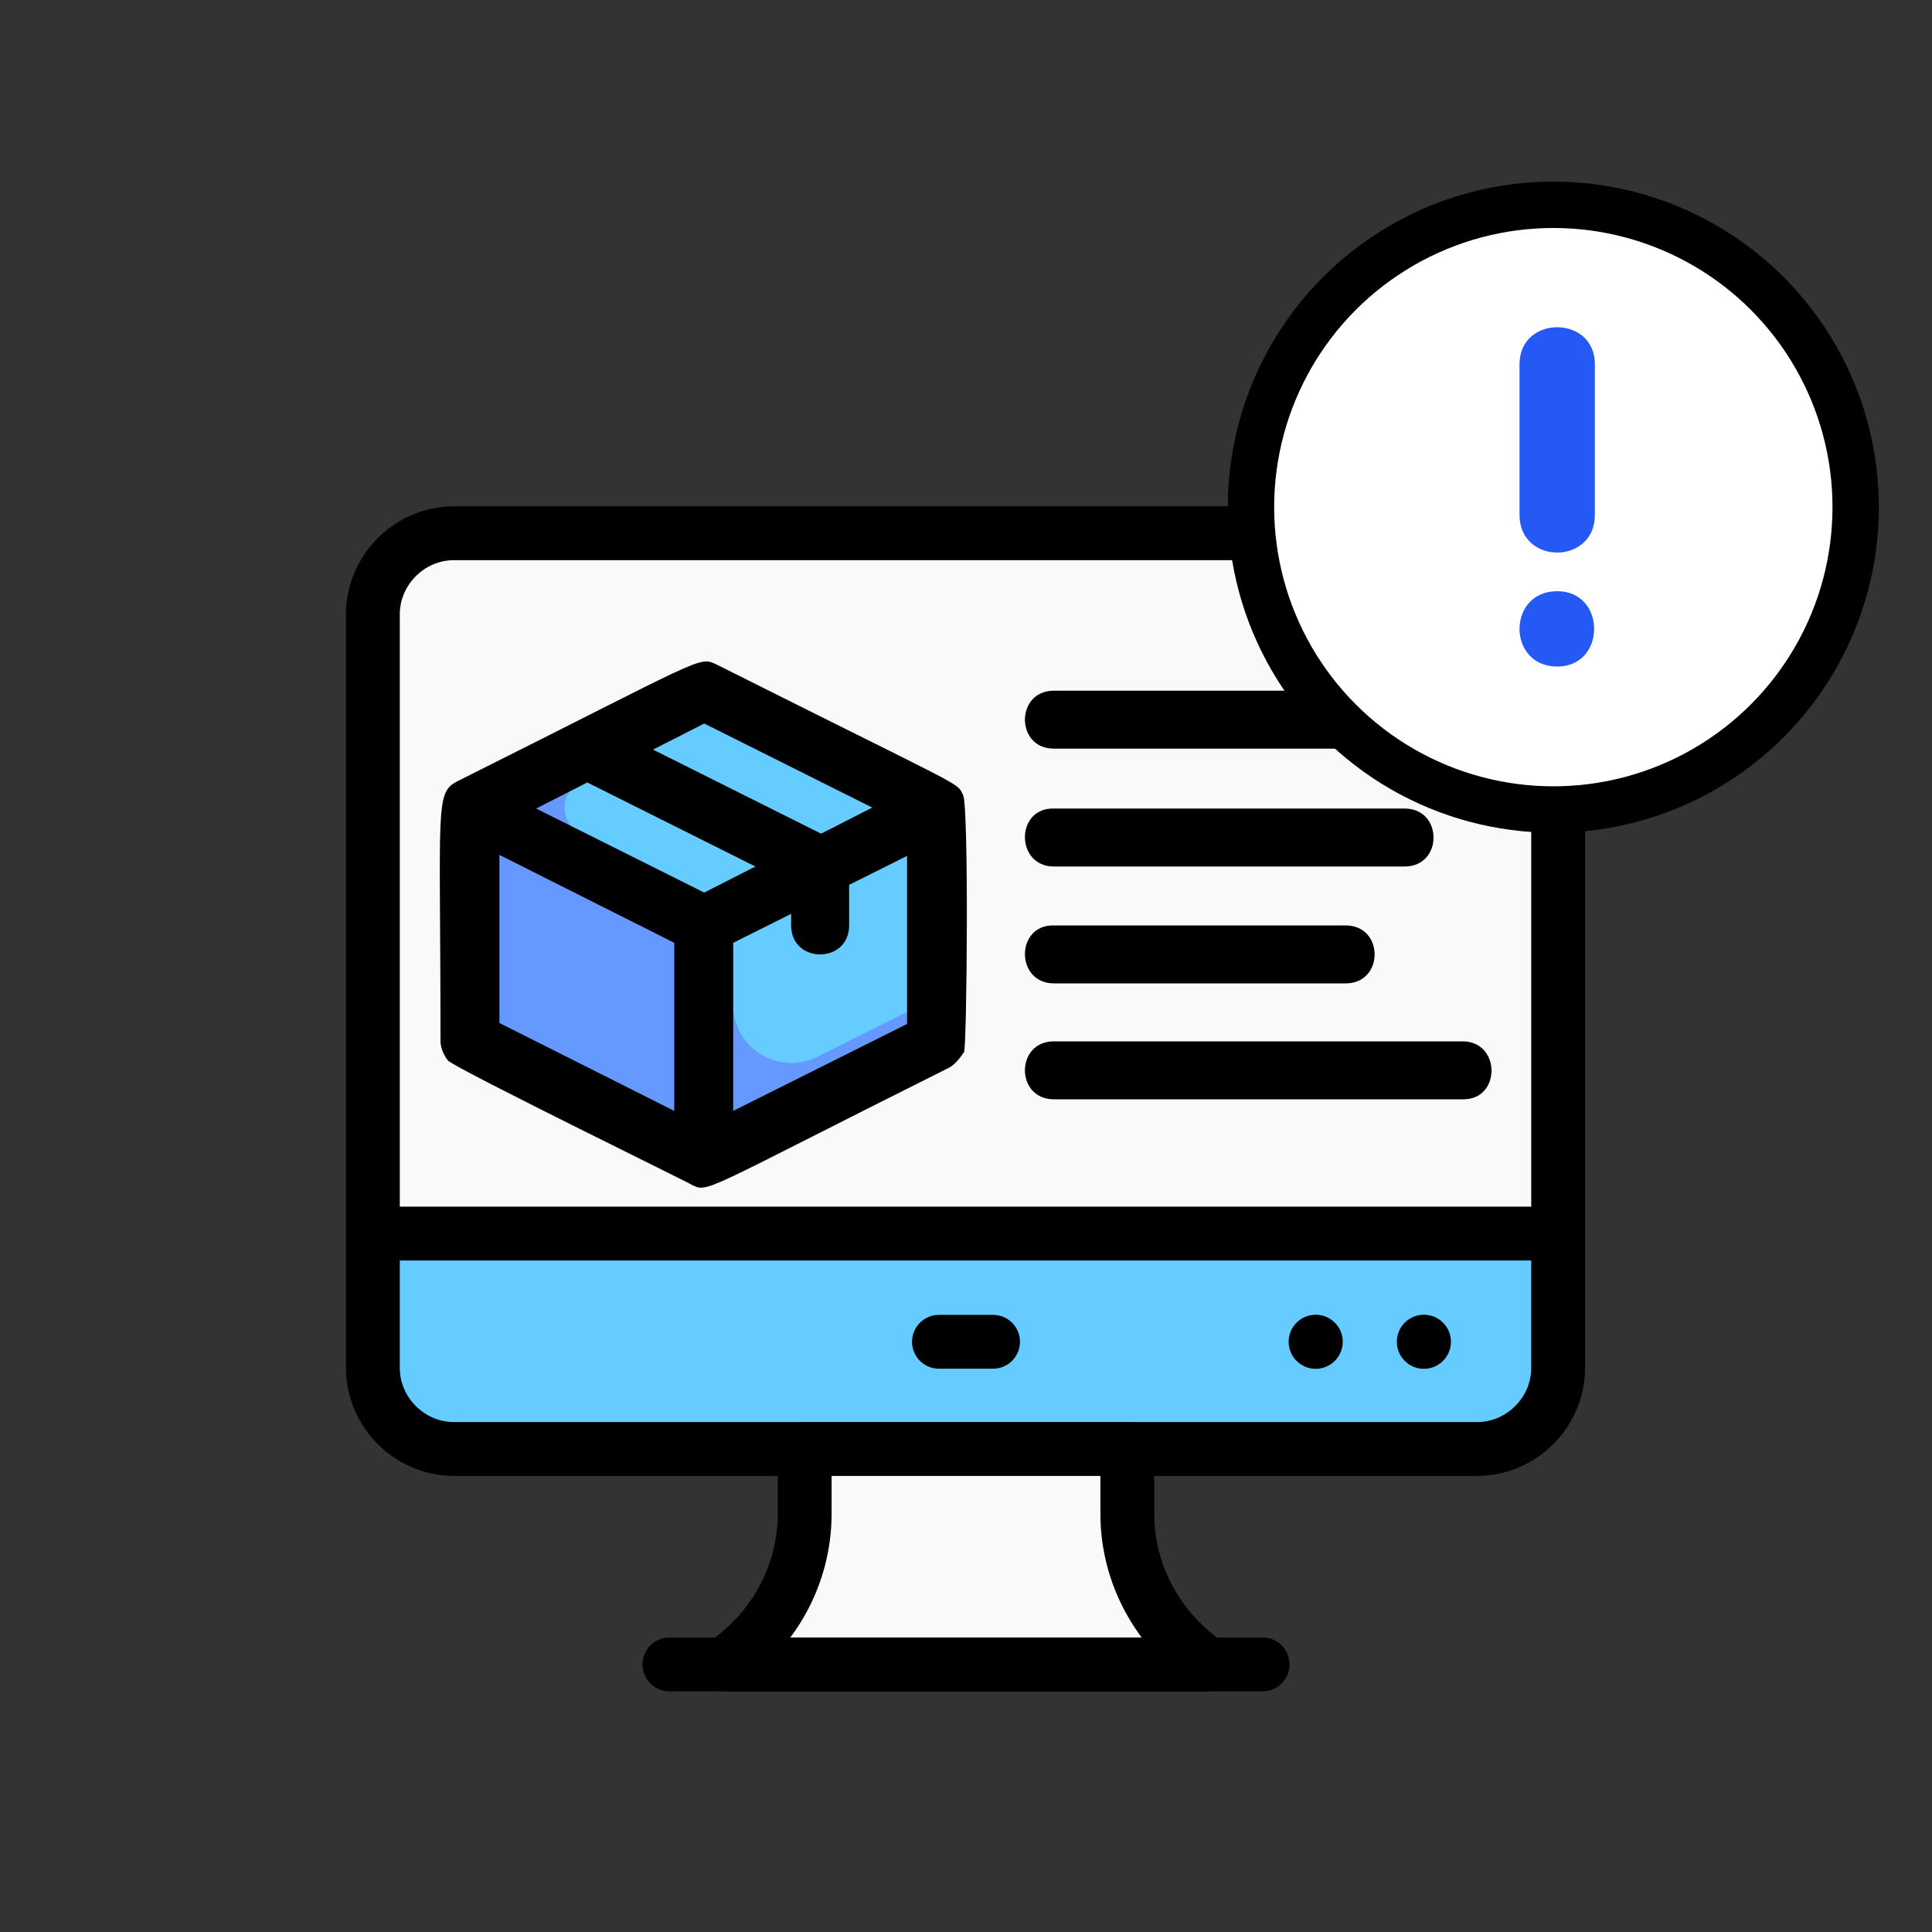
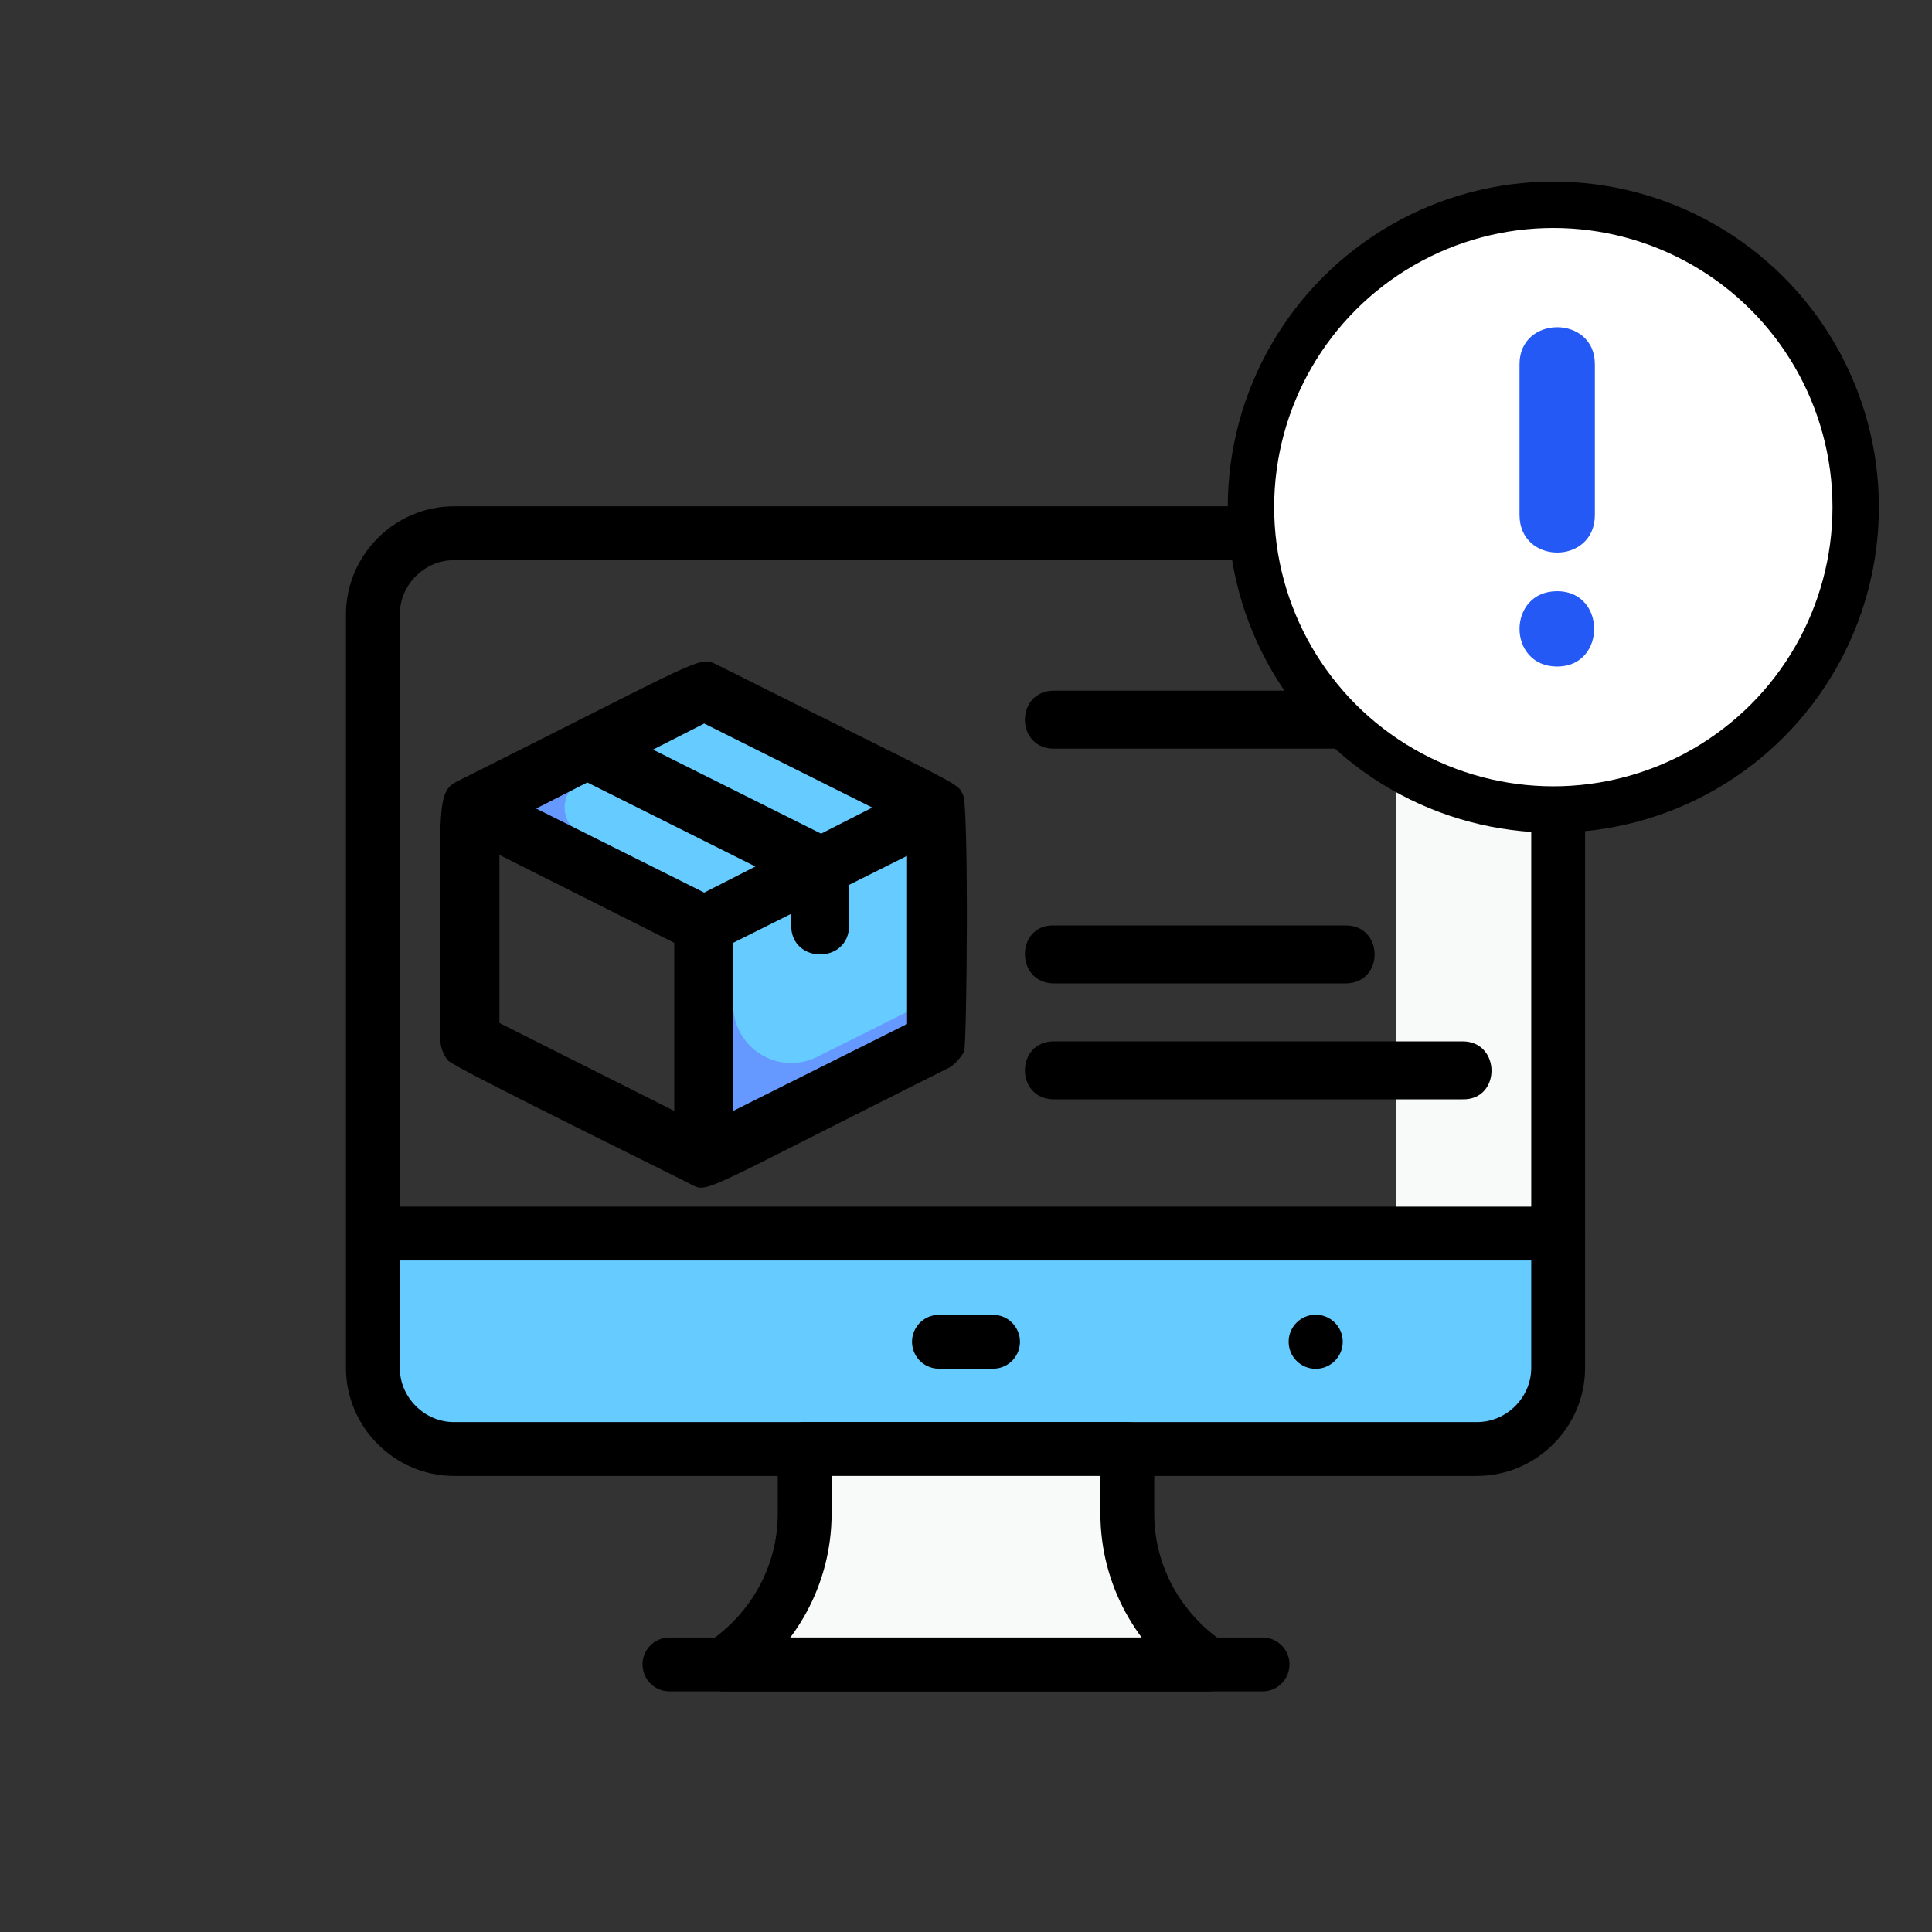
<svg xmlns="http://www.w3.org/2000/svg" version="1.1" id="Ebene_1" x="0px" y="0px" viewBox="0 0 200 200" style="enable-background:new 0 0 200 200;" xml:space="preserve">
  <rect x="0" y="0" width="200" height="200" fill="#333333" stroke="none" />
  <style type="text/css"> .st0{fill:#6699FF;stroke:#000000;stroke-width:1.152;stroke-miterlimit:10;} .st1{fill:#2459F5;stroke:#66CCFF;stroke-width:1.152;stroke-miterlimit:10;} .st2{fill:#F2CAC1;stroke:#000000;stroke-width:1.152;stroke-miterlimit:10;} .st3{fill:#FDDDD7;stroke:#000000;stroke-width:1.152;stroke-miterlimit:10;} .st4{fill:none;stroke:#000000;stroke-width:5.51;stroke-linejoin:round;stroke-miterlimit:10;} .st5{fill:#2459F5;} .st6{fill:#FFFFFF;stroke:#000000;stroke-width:8;stroke-linecap:round;stroke-linejoin:round;stroke-miterlimit:10;} .st7{fill:none;stroke:#000000;stroke-width:6.044;stroke-linecap:round;stroke-linejoin:round;stroke-miterlimit:10;} .st8{fill:none;stroke:#221E20;stroke-width:6.044;stroke-linecap:round;stroke-linejoin:round;stroke-miterlimit:10;} .st9{fill:#221E20;} .st10{fill:#6699FF;} .st11{fill:#66CCFF;} .st12{fill:#FFFFFF;} .st13{fill:#A77E6B;} .st14{fill:#BE917C;} .st15{fill:none;} .st16{fill:#9E7765;} .st17{fill:#DAD6E4;} .st18{fill:#ECEAF2;} .st19{fill:#FBDCC6;} .st20{fill:#F6CCAF;} .st21{fill:#DE8661;} .st22{fill:#7C7D7D;} .st23{fill:#909090;} .st24{fill:#F29A76;} .st25{fill:#374F68;} .st26{fill:#425B72;} .st27{fill:#DA5669;} .st28{fill:#EB6675;} .st29{fill:#C6C2D7;} .st30{fill:#FCCB68;} .st31{fill:#FFDD75;} .st32{fill:#9FD7F0;} .st33{fill:#B3DFF6;} .st34{fill:#2C435E;} .st35{fill:#9BC76C;} .st36{fill:#B4D38A;} .st37{fill:#ECB895;} .st38{fill:#72A9DB;} .st39{fill:#86B9E4;} .st40{fill:#F9B856;} .st41{fill:#747575;} .st42{opacity:0.2;fill:#ECEAF2;} .st43{fill:#82B647;} .st44{fill:none;stroke:#000000;stroke-width:4.807;stroke-linecap:round;stroke-linejoin:round;stroke-miterlimit:10;} .st45{fill:#F8F9F9;} .st46{fill:none;stroke:#000000;stroke-width:5.574;stroke-linecap:round;stroke-linejoin:round;stroke-miterlimit:10;} .st47{fill:none;stroke:#2459F5;stroke-width:5.574;stroke-linecap:round;stroke-linejoin:round;stroke-miterlimit:10;} .st48{fill:none;stroke:#000000;stroke-width:4.853;stroke-linecap:round;stroke-linejoin:round;stroke-miterlimit:10;} .st49{fill:none;stroke:#2459F5;stroke-width:4.853;stroke-linecap:round;stroke-linejoin:round;stroke-miterlimit:10;} .st50{fill:#FFFFFF;stroke:#000000;stroke-width:5.574;stroke-linecap:round;stroke-linejoin:round;stroke-miterlimit:10;} .st51{fill:#2459F5;stroke:#2459F5;stroke-width:2;stroke-miterlimit:10;} .st52{fill:#FFFFFF;stroke:#000000;stroke-width:4.802;stroke-linecap:round;stroke-linejoin:round;stroke-miterlimit:10;} .st53{fill:#2459F5;stroke:#2459F5;stroke-width:1.723;stroke-miterlimit:10;} .st54{fill:none;stroke:#000000;stroke-miterlimit:10;} .st55{fill:none;stroke:#66CCFF;stroke-width:27.562;stroke-miterlimit:10;} .st56{fill:none;stroke:#2459F5;stroke-width:27.562;stroke-miterlimit:10;} .st57{fill:none;stroke:#6699FF;stroke-width:27.562;stroke-miterlimit:10;} .st58{fill:#E1E4ED;stroke:#000000;stroke-miterlimit:10;} .st59{fill:#6699FF;stroke:#000000;stroke-miterlimit:10;} .st60{fill:#66CCFF;stroke:#000000;stroke-miterlimit:10;} .st61{fill:#64C2C8;stroke:#000000;stroke-miterlimit:10;} .st62{fill:#2459F5;stroke:#000000;stroke-miterlimit:10;} .st63{fill:#F2CAC1;stroke:#000000;stroke-miterlimit:10;} .st64{fill:#FDDDD7;stroke:#000000;stroke-miterlimit:10;} .st65{fill:#99A1B1;stroke:#000000;stroke-miterlimit:10;} .st66{fill:#FFFFFF;stroke:#000000;stroke-miterlimit:10;} .st67{fill:none;stroke:#000000;stroke-width:4.783;stroke-linejoin:round;stroke-miterlimit:10;} .st68{fill:#FFFFFF;stroke:#000000;stroke-width:4.783;stroke-linejoin:round;stroke-miterlimit:10;} .st69{fill:#64C2C8;} .st70{fill:#2459F5;stroke:#2459F5;stroke-width:1.45;stroke-miterlimit:10;} .st71{fill:#C6C3D8;} .st72{fill:#EDEBF2;} .st73{fill:#66CCFF;stroke:#6FABE6;stroke-miterlimit:10;} .st74{fill:#FFDE76;} .st75{fill:#22242B;} .st76{fill:#BEC6C6;} .st77{fill:none;stroke:#414141;stroke-width:2;stroke-linecap:round;stroke-linejoin:round;stroke-miterlimit:10;} .st78{fill:#6457FF;} .st79{fill:none;stroke:#BEC6C6;stroke-width:2;stroke-linecap:round;stroke-linejoin:round;stroke-miterlimit:10;} .st80{fill:none;stroke:#6457FF;stroke-width:2;stroke-linecap:round;stroke-linejoin:round;stroke-miterlimit:10;} .st81{fill:none;stroke:#F8F9F9;stroke-width:2;stroke-linecap:round;stroke-linejoin:round;stroke-miterlimit:10;} .st82{fill:#F9F9F9;} .st83{fill:none;stroke:#221E20;stroke-width:5;stroke-miterlimit:10;} .st84{fill:none;stroke:#221E20;stroke-width:3.923;stroke-miterlimit:10;} .st85{fill:#FFFFFF;stroke:#000000;stroke-width:4.558;stroke-linecap:round;stroke-linejoin:round;stroke-miterlimit:10;} .st86{fill:none;stroke:#000000;stroke-width:3.626;stroke-linecap:round;stroke-linejoin:round;stroke-miterlimit:10;} .st87{fill:none;stroke:#2459F5;stroke-width:3.626;stroke-linecap:round;stroke-linejoin:round;stroke-miterlimit:10;} .st88{fill:#66CCFF;stroke:#6FABE6;stroke-width:0.549;stroke-miterlimit:10;} .st89{fill:#6699FF;stroke:#A77E6B;stroke-miterlimit:10;} .st90{fill:#2459F5;stroke:#000000;stroke-width:4.802;stroke-linecap:round;stroke-linejoin:round;stroke-miterlimit:10;} .st91{fill:#2459F5;stroke:#2459F5;stroke-width:1.449;stroke-miterlimit:10;} .st92{fill:#66CCFF;stroke:#6699FF;stroke-miterlimit:10;} .st93{fill:none;stroke:#000000;stroke-width:4.783;stroke-linecap:round;stroke-linejoin:round;stroke-miterlimit:10;} .st94{fill:#2459F5;stroke:#2459F5;stroke-miterlimit:10;} .st95{fill:none;stroke:#000000;stroke-width:5.51;stroke-linecap:round;stroke-linejoin:round;stroke-miterlimit:10;} .st96{fill:#FFFFFF;stroke:#000000;stroke-width:3.325;stroke-linecap:round;stroke-linejoin:round;stroke-miterlimit:10;} .st97{fill:#FFFFFF;stroke:#000000;stroke-width:4.802;stroke-linecap:round;stroke-linejoin:round;stroke-miterlimit:10;} </style>
  <g>
-     <path class="st45" d="M161.3,63.6v78c0,4.6-3.8,8.4-8.4,8.4H47c-4.6,0-8.4-3.8-8.4-8.4v-78c0-4.6,3.8-8.4,8.4-8.4H153 C157.6,55.3,161.3,59,161.3,63.6z" />
+     <path class="st45" d="M161.3,63.6v78c0,4.6-3.8,8.4-8.4,8.4c-4.6,0-8.4-3.8-8.4-8.4v-78c0-4.6,3.8-8.4,8.4-8.4H153 C157.6,55.3,161.3,59,161.3,63.6z" />
    <path class="st11" d="M161.3,127.7v13.9c0,4.6-3.8,8.4-8.4,8.4H47c-4.6,0-8.4-3.8-8.4-8.4v-13.9H161.3z" />
    <path class="st46" d="M161.3,63.6v78c0,4.6-3.8,8.4-8.4,8.4H47c-4.6,0-8.4-3.8-8.4-8.4v-78c0-4.6,3.8-8.4,8.4-8.4H153 C157.6,55.3,161.3,59,161.3,63.6z" />
    <path class="st45" d="M125.1,172.3H74.9l0,0c5.2-3.5,8.4-9.3,8.4-15.6V150h33.4v6.7C116.7,163,119.9,168.8,125.1,172.3L125.1,172.3 z" />
    <path class="st46" d="M125.1,172.3H74.9l0,0c5.2-3.5,8.4-9.3,8.4-15.6V150h33.4v6.7C116.7,163,119.9,168.8,125.1,172.3L125.1,172.3 z" />
    <line class="st46" x1="69.3" y1="172.3" x2="130.7" y2="172.3" />
    <line class="st46" x1="97.2" y1="138.9" x2="102.8" y2="138.9" />
    <line class="st46" x1="38.7" y1="127.7" x2="161.3" y2="127.7" />
-     <circle cx="147.4" cy="138.9" r="2.8" />
    <circle cx="136.2" cy="138.9" r="2.8" />
  </g>
  <g>
    <path class="st10" d="M97,83.6c-17.7,8.9-4.5,2.3-24.2,12.1L48.7,83.6l24.2-12.1L97,83.6z" />
    <path class="st11" d="M97,83.6c-20,10-2.9,1.5-21.2,10.6l-15.7-7.9c-2.2-1.1-2.2-4.3,0-5.4l15.7-7.9L97,83.6z" />
-     <polygon class="st10" points="72.9,95.7 72.9,119.9 48.7,107.8 48.7,83.6 " />
    <polygon class="st10" points="97,83.6 97,107.8 72.9,119.9 72.9,95.7 " />
    <path class="st11" d="M97,83.6v19.6l-12.4,6.2c-4,2-8.7-0.9-8.7-5.4v-9.9L97,83.6z" />
    <path d="M99.7,82.3c-0.7-1.4,0.6-0.4-25.5-13.5c-1.9-0.9-1.1-0.8-26.9,12.1c-2.3,1.2-1.7,2.7-1.7,26.9c0,0.8,0.5,1.7,0.8,2 c0.7,0.8,26.9,13.6,25.1,12.8c1.9,0.9,0.6,1,26.8-12.1c0.7-0.4,1.3-1.3,1.5-1.6C100.1,108.1,100.3,83.5,99.7,82.3z M51.7,88.5 l18.1,9.1V115l-18.1-9.1V88.5z M75.9,97.6l6-3v1.2c0,4,6,4,6,0v-4.2l6-3v17.4L75.9,115V97.6z M72.9,74.9l17.4,8.7l-5.3,2.7 l-17.4-8.7L72.9,74.9z M60.8,81l17.4,8.7l-5.3,2.7l-17.4-8.7L60.8,81z" />
    <path d="M151.4,71.5h-42.3c-4,0-4,6,0,6h42.3C155.4,77.6,155.4,71.5,151.4,71.5z" />
-     <path d="M109.1,89.7h36.3c4,0,4-6,0-6h-36.3C105.1,83.6,105.1,89.7,109.1,89.7z" />
    <path d="M109.1,101.8h30.2c4,0,4-6,0-6h-30.2C105.1,95.7,105.1,101.8,109.1,101.8z" />
    <path d="M151.4,107.8h-42.3c-4,0-4,6,0,6h42.3C155.4,113.9,155.4,107.8,151.4,107.8z" />
  </g>
  <g>
    <circle class="st52" cx="160.8" cy="52.5" r="31.3" />
  </g>
  <path class="st5" d="M157.3,37.7v15.6c0,5.2,7.8,5.2,7.8,0V37.7C165.1,32.6,157.3,32.6,157.3,37.7z" />
  <path class="st5" d="M161.2,61.2c-5.2,0-5.2,7.8,0,7.8C166.3,69,166.3,61.2,161.2,61.2z" />
</svg>